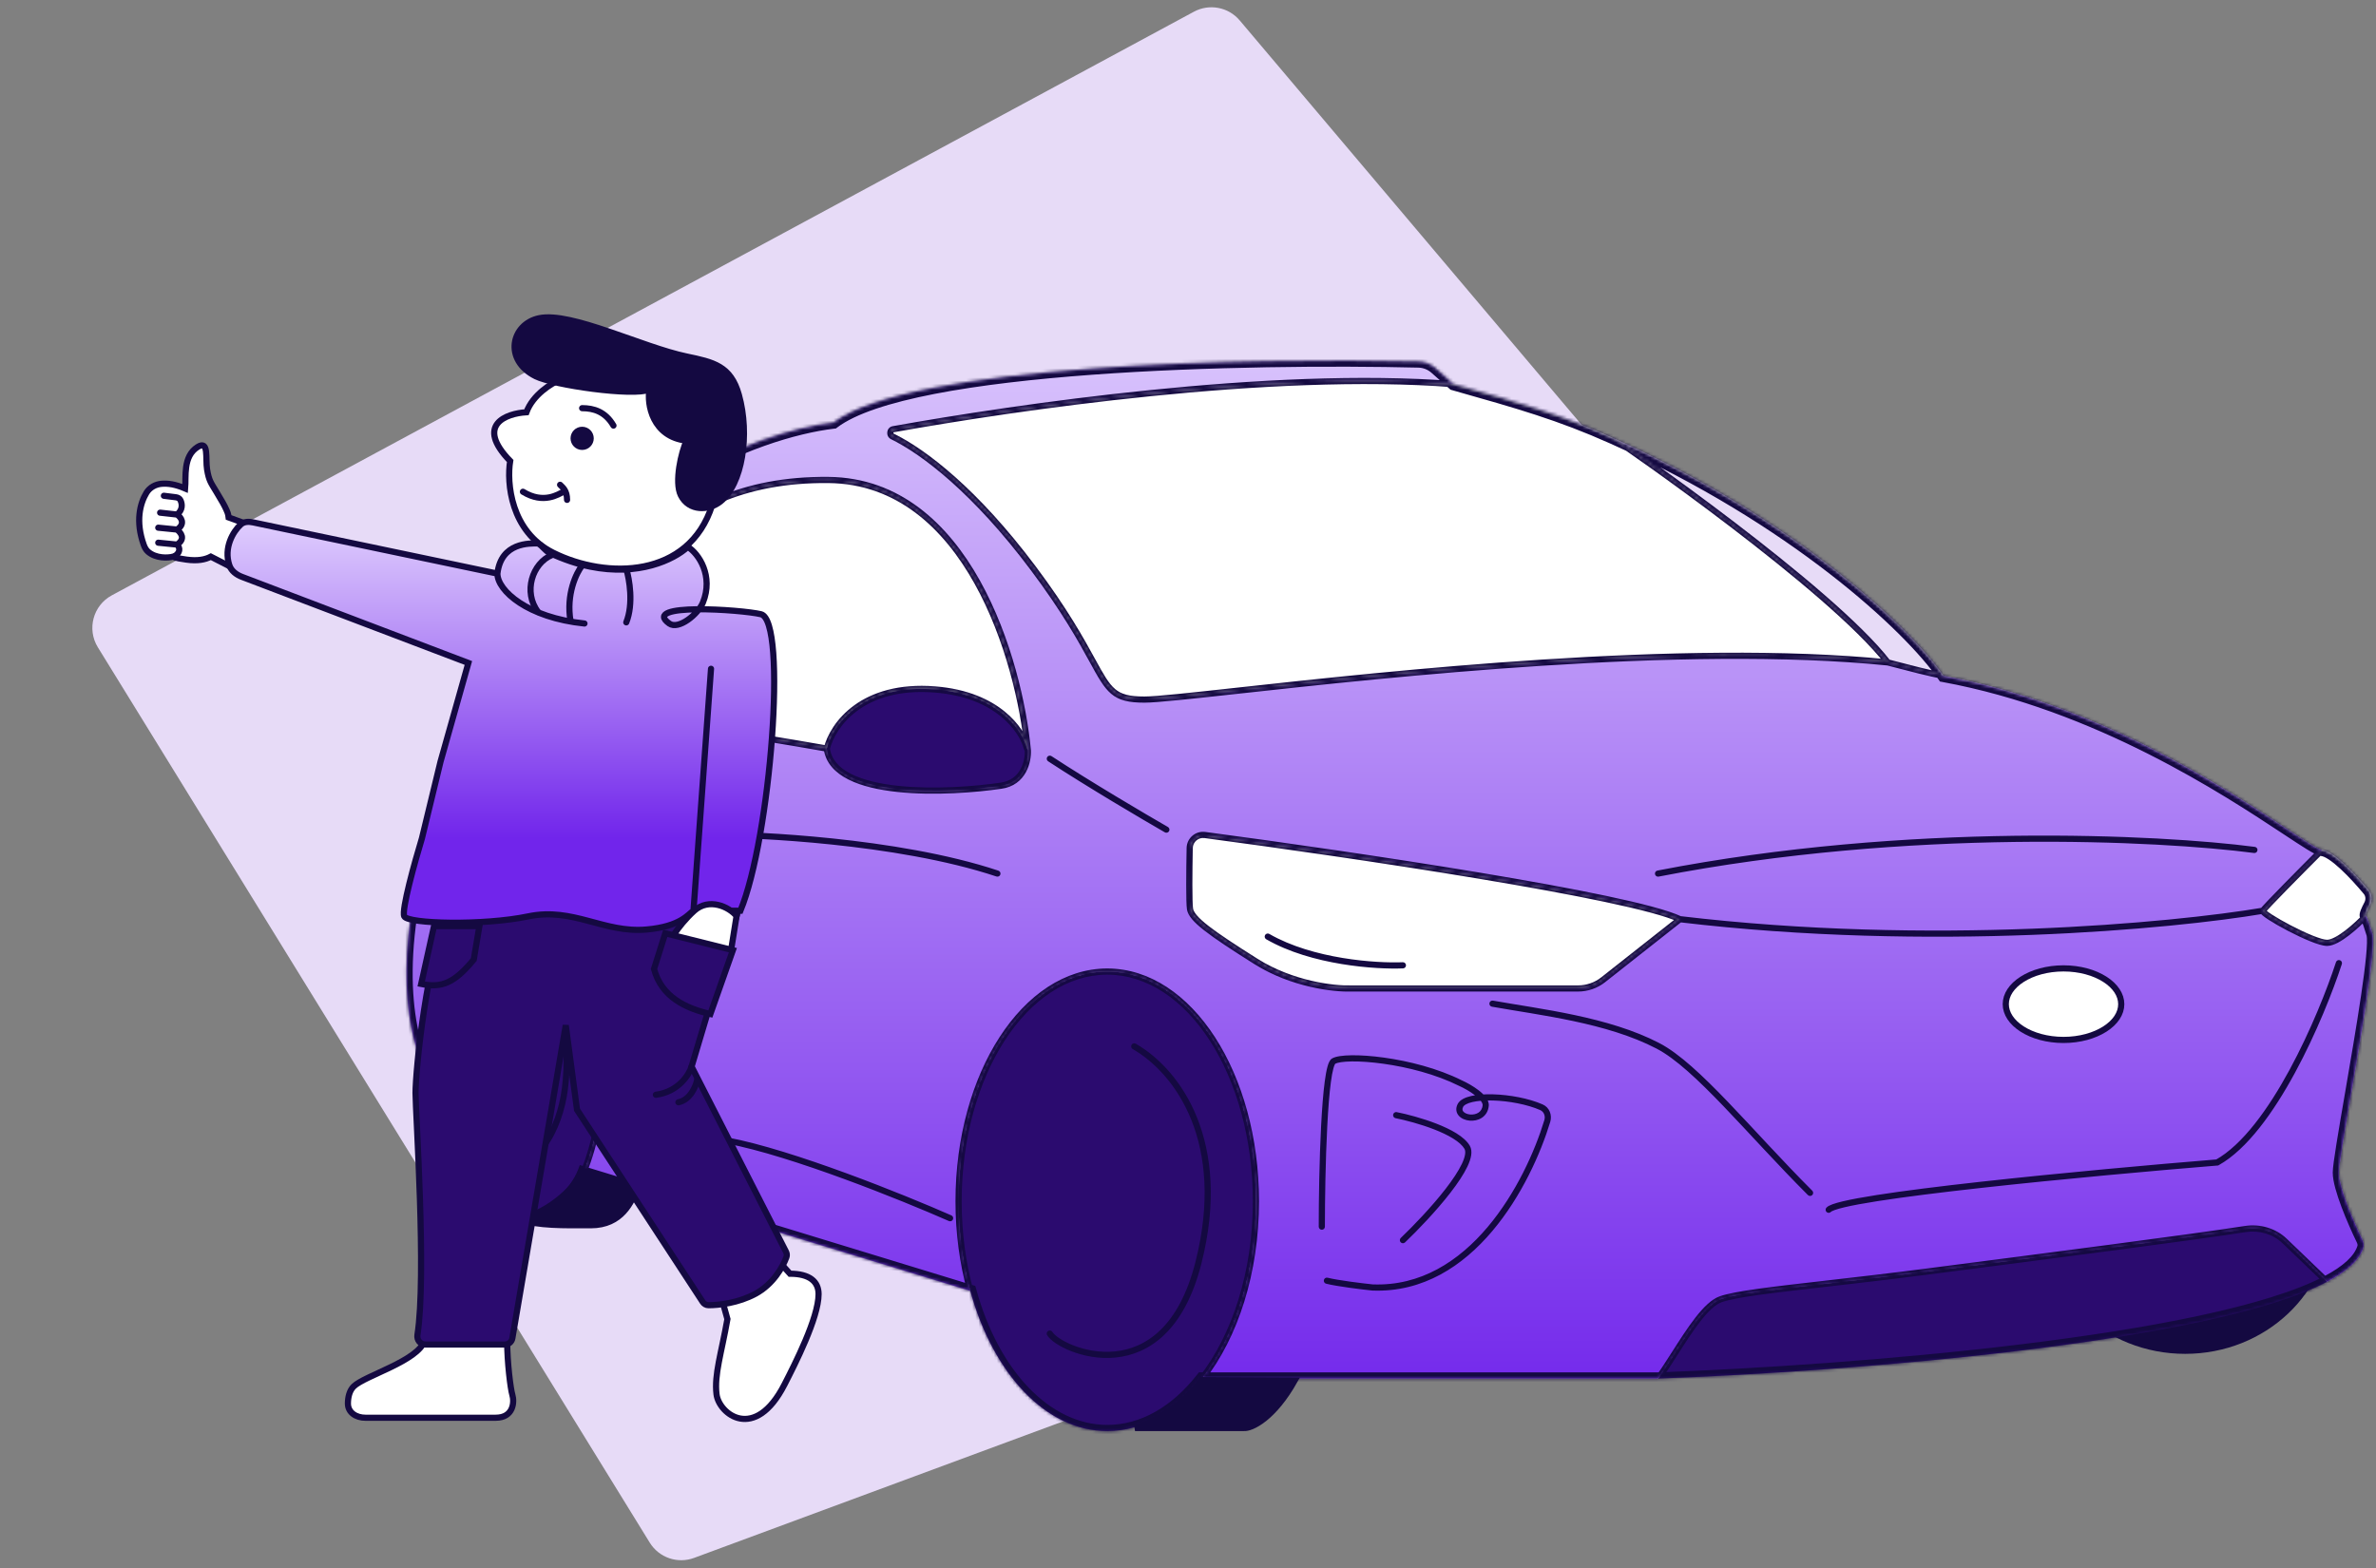
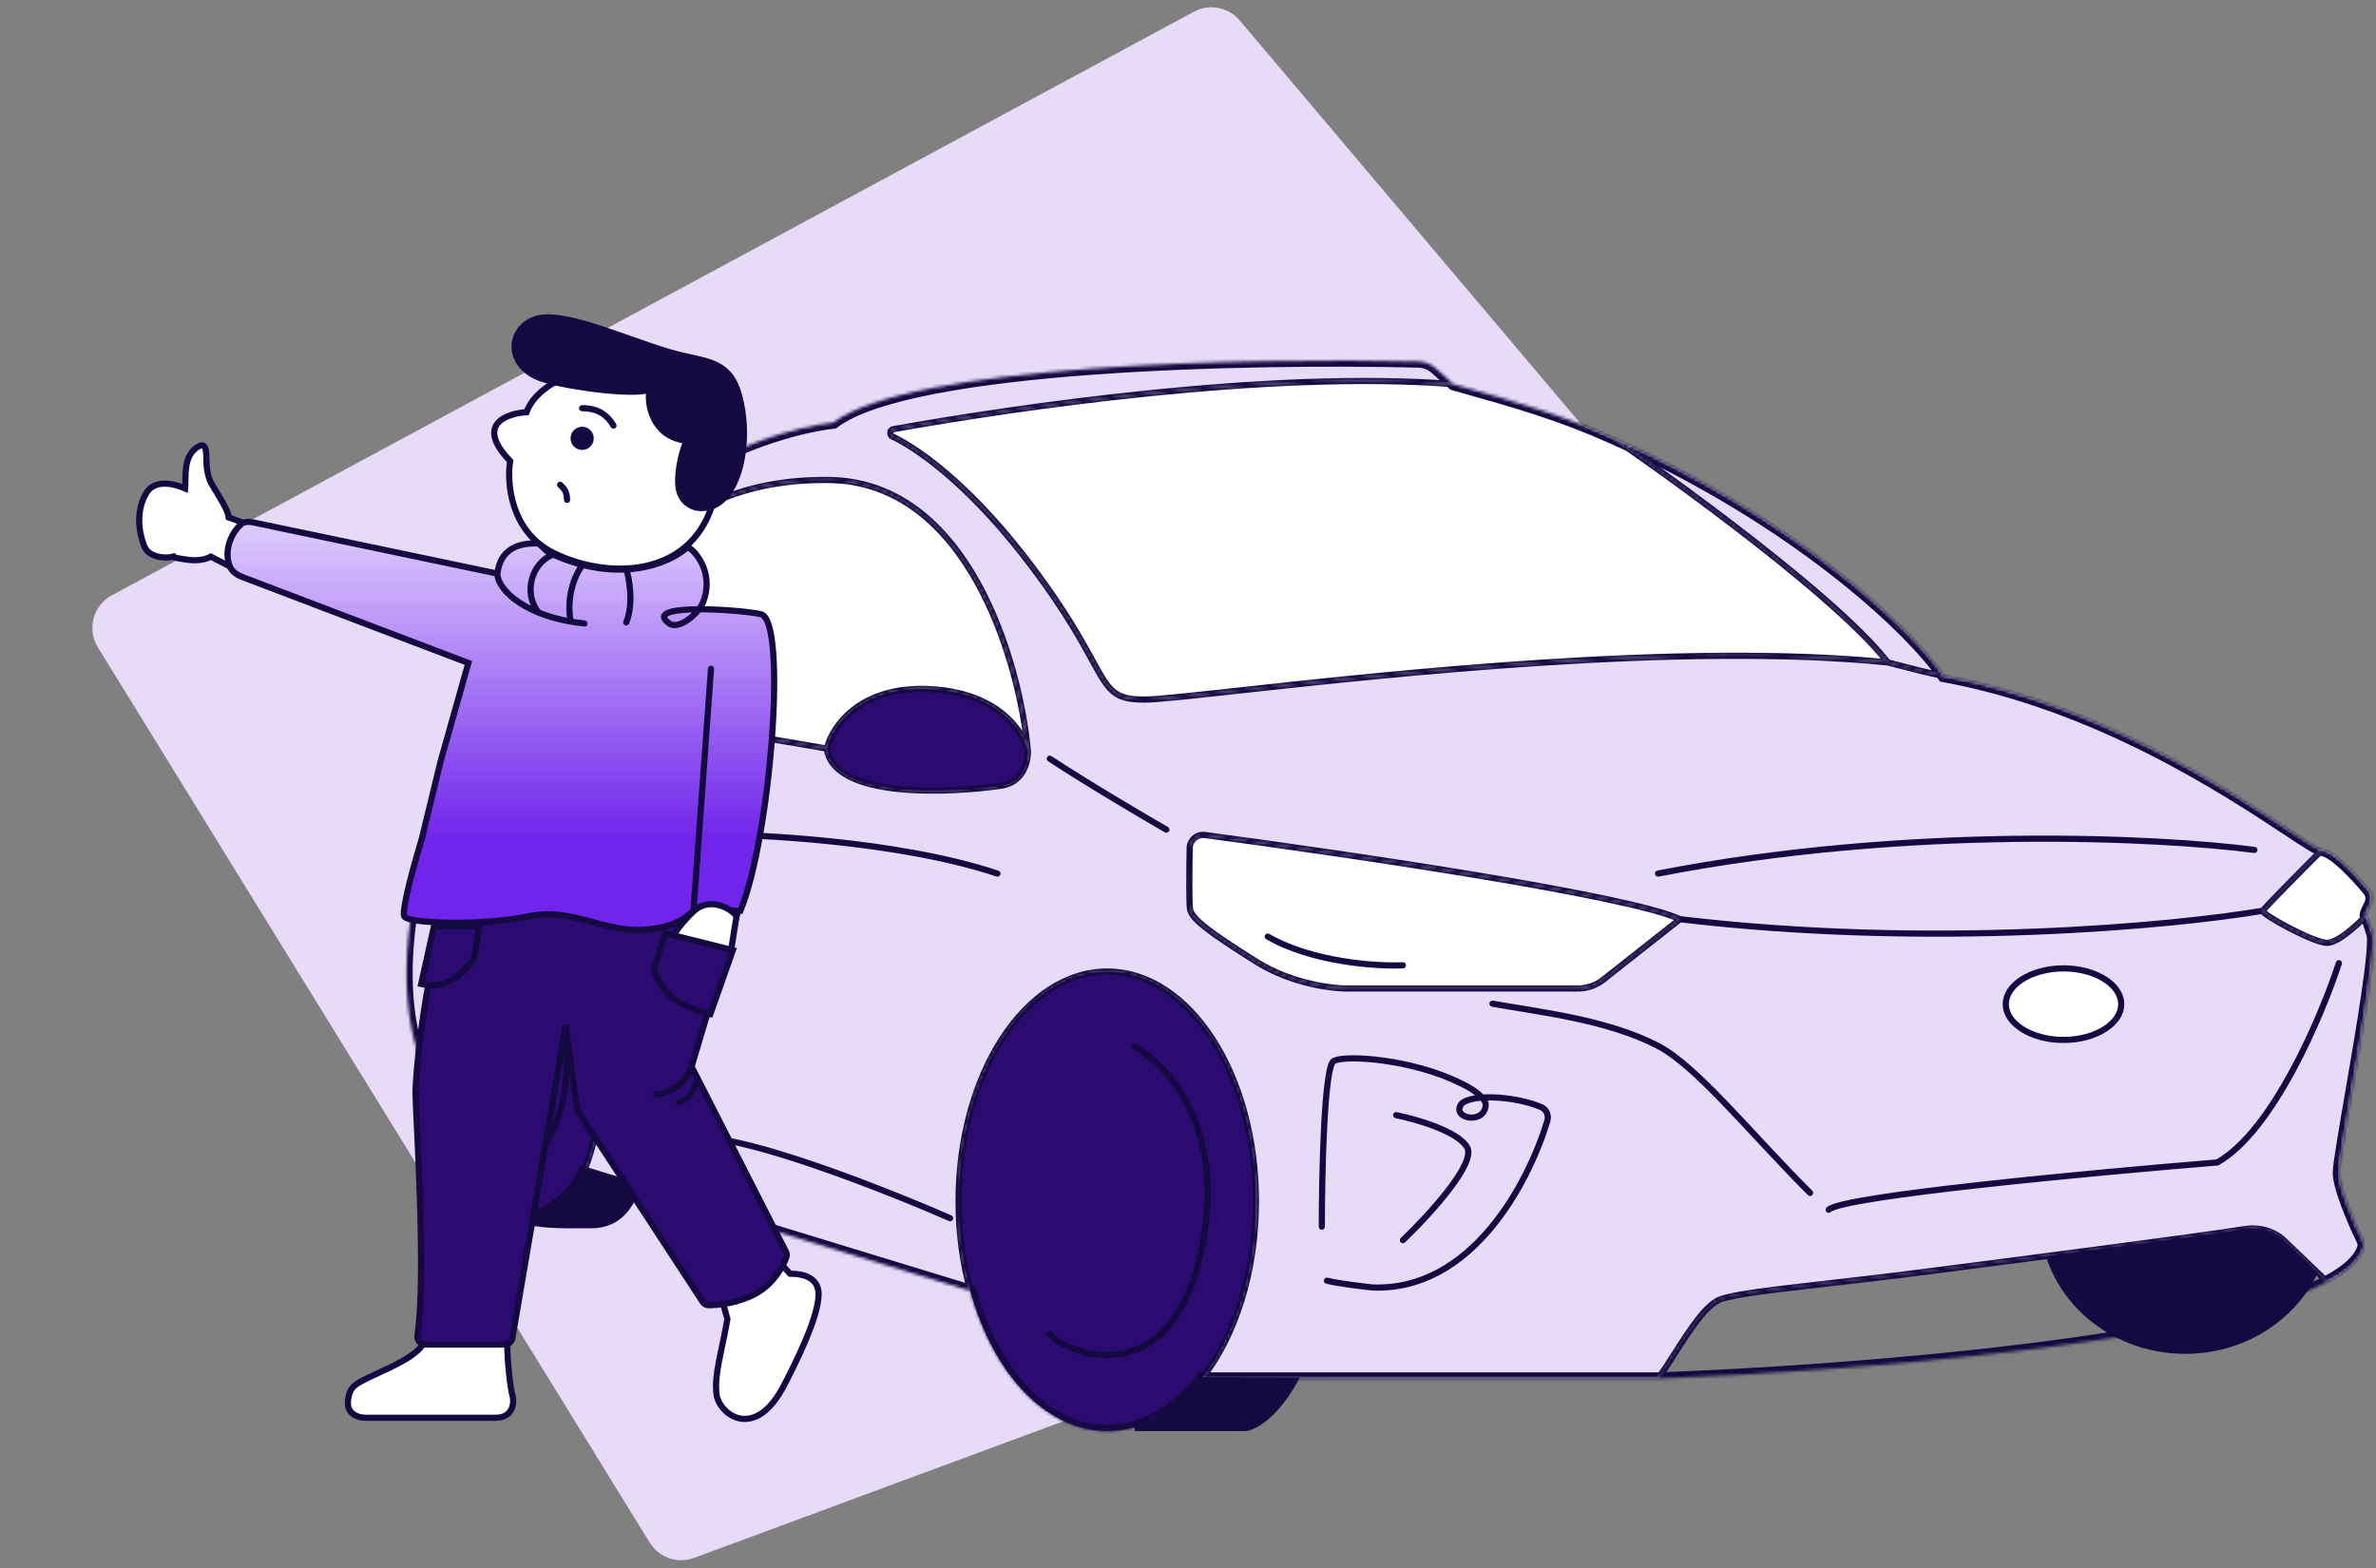
<svg xmlns="http://www.w3.org/2000/svg" width="771" height="509" viewBox="0 0 771 509" fill="none">
  <rect x="0" y="0" width="771" height="509" fill="#808080" stroke="none" />
  <path d="M210.841 500.629L31.753 210.068C28.133 204.195 30.199 196.486 36.272 193.21L387.413 3.802C392.409 1.107 398.609 2.282 402.274 6.617L670.314 323.708C675.685 330.062 673.117 339.821 665.314 342.709L225.221 505.587C219.859 507.572 213.841 505.497 210.841 500.629Z" fill="#E7DBF7" />
  <ellipse cx="47.149" cy="44.407" rx="47.149" ry="44.407" transform="matrix(-1 0 0 1 756.219 350.549)" fill="#140941" />
  <mask id="path-3-inside-1_873_9736" fill="white">
    <path d="M311.052 389.861C311.052 400.169 312.405 409.988 314.853 418.918C322.182 445.66 339.322 464.422 359.297 464.422C370.96 464.422 381.657 458.026 389.998 447.379C400.713 433.703 407.542 413.015 407.542 389.861C407.542 348.682 385.942 315.301 359.297 315.301C332.652 315.301 311.052 348.682 311.052 389.861Z" />
    <path d="M520.225 317.957C517.904 319.788 515.034 320.783 512.078 320.783H438.244C432.944 320.966 419.384 319.467 407.542 312.011C392.74 302.691 386.709 298.305 386.161 295.016C385.807 292.893 385.905 282.784 386.052 275.212C386.103 272.609 388.399 270.638 390.98 270.981C438.607 277.314 529.045 290.676 545.15 298.305L520.225 317.957Z" />
    <path d="M768.593 288.841C769.751 290.234 769.846 292.194 769 293.795C768.166 295.376 767.462 296.936 767.735 297.209C764.994 300.133 758.635 305.98 755.126 305.98C750.74 305.98 733.745 296.66 734.293 295.564C734.731 294.687 747.268 282.041 753.481 275.827C757.251 276.204 764.261 283.629 768.593 288.841Z" />
    <path d="M538.023 447.379C539.729 445.057 541.567 442.179 543.474 439.191C548.309 431.62 553.59 423.348 558.308 421.659C563.055 419.959 574.925 418.603 592.388 416.606C601.88 415.521 613.023 414.247 625.574 412.627L625.582 412.626L625.589 412.625L625.601 412.623C665.096 407.524 710.666 401.64 728.587 398.854C733.18 398.14 737.994 399.511 741.347 402.73L755.126 415.96C717.389 435.82 600.905 445.086 538.023 447.379Z" />
    <path d="M630.676 219.359C626.238 218.545 619.136 216.686 614.478 215.467C613.787 215.287 613.15 215.12 612.584 214.973C593.943 190.85 526.729 144.178 523.221 142.057C581.968 168.289 619.63 203.357 630.676 219.359Z" />
    <path d="M169.058 292.274C183.894 292.274 195.922 315.838 195.922 344.906C195.922 357.612 193.134 371.362 189.343 380.541C187.15 386.206 178.926 396.44 167.961 396.44C156.839 396.44 148.391 384.293 144.31 365.416C143.799 363.049 143.373 360.593 143.04 358.063C142.488 353.858 142.194 349.449 142.194 344.906C142.194 315.838 154.221 292.274 169.058 292.274Z" />
    <path fill-rule="evenodd" clip-rule="evenodd" d="M359.297 315.301C385.942 315.301 407.542 348.682 407.542 389.861C407.542 413.015 400.713 433.703 389.998 447.379H538.023C539.729 445.057 541.567 442.179 543.474 439.191C548.309 431.62 553.59 423.348 558.308 421.659C563.055 419.959 574.925 418.603 592.388 416.606C601.88 415.521 613.023 414.247 625.574 412.627L625.582 412.626L625.589 412.625L625.601 412.623C665.096 407.524 710.666 401.64 728.587 398.854C733.18 398.14 737.994 399.511 741.347 402.73L755.126 415.96C761.542 412.583 765.682 408.9 766.895 404.894C767.151 404.046 766.974 403.147 766.588 402.35C763.721 396.436 758.963 385.444 758.963 380.541C758.963 378.053 760.767 367.567 762.921 355.044C766.462 334.453 770.951 308.353 769.928 303.239C769.38 301.412 768.174 297.647 767.735 297.209C764.994 300.133 758.635 305.98 755.126 305.98C750.74 305.98 733.745 296.66 734.293 295.564C734.731 294.687 747.268 282.041 753.481 275.827C752.175 275.697 748.253 273.106 742.146 269.073C722.627 256.181 680.786 228.546 630.676 219.359C626.238 218.545 619.136 216.686 614.478 215.467C613.787 215.287 613.15 215.12 612.584 214.973C546.226 208.295 450.641 218.773 401.524 224.158C386.119 225.846 375.285 227.034 371.358 227.034C361.426 227.034 359.891 224.235 354.437 214.289C350.861 207.766 345.598 198.169 335.175 184.271C316.571 159.466 299.88 146.661 289.565 141.622C288.558 141.13 288.722 139.498 289.824 139.3C329.33 132.206 412.363 120.014 471.686 124.675L465.851 119.504C464.308 118.136 462.373 117.355 460.311 117.306C405.409 116.003 295.434 118.194 270.482 137.123C245.812 140.047 190.988 160.149 169.058 217.166C165.403 219.176 161.383 218.973 153.707 231.034C146.032 243.095 136.712 278.731 134.519 290.244C127.401 327.614 136.659 346.372 140.722 353.154C141.845 355.029 142.739 356.52 143.04 358.063C142.488 353.858 142.194 349.449 142.194 344.906C142.194 315.838 154.221 292.274 169.058 292.274C183.894 292.274 195.922 315.838 195.922 344.906C195.922 357.612 193.134 371.362 189.343 380.541L212.917 387.749L314.853 418.918C312.405 409.988 311.052 400.169 311.052 389.861C311.052 348.682 332.652 315.301 359.297 315.301ZM386.052 275.212C386.103 272.609 388.399 270.638 390.98 270.981C438.607 277.314 529.045 290.676 545.15 298.305L520.225 317.957C517.904 319.788 515.034 320.783 512.078 320.783H438.244C432.944 320.966 419.384 319.467 407.542 312.011C392.74 302.691 386.709 298.305 386.161 295.016C385.807 292.893 385.905 282.784 386.052 275.212ZM333.53 243.481C330.789 214.424 314.012 156.201 268.838 155.763C212.48 155.216 195.44 195.787 183.928 223.197L183.86 223.358C182.216 227.274 187.698 228.841 200.856 231.034C202.148 231.249 203.588 231.474 205.113 231.713C208.976 232.318 213.392 233.009 217.37 233.845L217.375 233.845C228.963 236.344 238.413 237.909 249.542 239.752C255.191 240.688 261.274 241.695 268.289 242.933C270.482 259.38 308.676 257.37 324.758 254.994C332.214 253.987 333.713 246.899 333.53 243.481Z" />
    <path d="M268.289 242.933C270.3 235.075 279.941 221.894 303.377 223.744C324.21 225.389 331.44 237.311 332.868 241.759C333.105 242.499 333.295 243.09 333.53 243.481C333.713 246.899 332.214 253.987 324.758 254.994C308.676 257.37 270.482 259.38 268.289 242.933Z" />
    <path d="M268.838 155.763C314.012 156.201 330.789 214.424 333.53 243.481C333.295 243.09 333.105 242.499 332.868 241.759C331.44 237.311 324.21 225.389 303.377 223.744C279.941 221.894 270.3 235.075 268.289 242.933C261.274 241.695 255.191 240.688 249.542 239.752C238.413 237.909 228.963 236.344 217.375 233.845L217.37 233.845C213.392 233.009 208.976 232.318 205.113 231.713C203.588 231.474 202.148 231.249 200.856 231.034C187.698 228.841 182.216 227.274 183.86 223.358L183.928 223.197C195.44 195.787 212.48 155.216 268.838 155.763Z" />
    <path d="M289.565 141.622C288.558 141.13 288.722 139.498 289.824 139.3C329.33 132.206 412.363 120.014 471.686 124.675C493.013 130.698 506.153 134.436 523.221 142.057C526.729 144.178 593.943 190.85 612.584 214.973C546.226 208.295 450.641 218.773 401.524 224.158C386.119 225.846 375.285 227.034 371.358 227.034C361.426 227.034 359.891 224.235 354.437 214.289C350.861 207.766 345.598 198.169 335.175 184.271C316.571 159.466 299.88 146.661 289.565 141.622Z" />
  </mask>
  <path d="M311.052 389.861C311.052 400.169 312.405 409.988 314.853 418.918C322.182 445.66 339.322 464.422 359.297 464.422C370.96 464.422 381.657 458.026 389.998 447.379C400.713 433.703 407.542 413.015 407.542 389.861C407.542 348.682 385.942 315.301 359.297 315.301C332.652 315.301 311.052 348.682 311.052 389.861Z" fill="#2B0B6F" />
  <path d="M520.225 317.957C517.904 319.788 515.034 320.783 512.078 320.783H438.244C432.944 320.966 419.384 319.467 407.542 312.011C392.74 302.691 386.709 298.305 386.161 295.016C385.807 292.893 385.905 282.784 386.052 275.212C386.103 272.609 388.399 270.638 390.98 270.981C438.607 277.314 529.045 290.676 545.15 298.305L520.225 317.957Z" fill="white" />
  <path d="M768.593 288.841C769.751 290.234 769.846 292.194 769 293.795C768.166 295.376 767.462 296.936 767.735 297.209C764.994 300.133 758.635 305.98 755.126 305.98C750.74 305.98 733.745 296.66 734.293 295.564C734.731 294.687 747.268 282.041 753.481 275.827C757.251 276.204 764.261 283.629 768.593 288.841Z" fill="white" />
-   <path d="M538.023 447.379C539.729 445.057 541.567 442.179 543.474 439.191C548.309 431.62 553.59 423.348 558.308 421.659C563.055 419.959 574.925 418.603 592.388 416.606C601.88 415.521 613.023 414.247 625.574 412.627L625.582 412.626L625.589 412.625L625.601 412.623C665.096 407.524 710.666 401.64 728.587 398.854C733.18 398.14 737.994 399.511 741.347 402.73L755.126 415.96C717.389 435.82 600.905 445.086 538.023 447.379Z" fill="#2B0B6F" />
  <path d="M630.676 219.359C626.238 218.545 619.136 216.686 614.478 215.467C613.787 215.287 613.15 215.12 612.584 214.973C593.943 190.85 526.729 144.178 523.221 142.057C581.968 168.289 619.63 203.357 630.676 219.359Z" fill="#E7DBF7" />
  <path d="M169.058 292.274C183.894 292.274 195.922 315.838 195.922 344.906C195.922 357.612 193.134 371.362 189.343 380.541C187.15 386.206 178.926 396.44 167.961 396.44C156.839 396.44 148.391 384.293 144.31 365.416C143.799 363.049 143.373 360.593 143.04 358.063C142.488 353.858 142.194 349.449 142.194 344.906C142.194 315.838 154.221 292.274 169.058 292.274Z" fill="#2B0B6F" />
  <path fill-rule="evenodd" clip-rule="evenodd" d="M359.297 315.301C385.942 315.301 407.542 348.682 407.542 389.861C407.542 413.015 400.713 433.703 389.998 447.379H538.023C539.729 445.057 541.567 442.179 543.474 439.191C548.309 431.62 553.59 423.348 558.308 421.659C563.055 419.959 574.925 418.603 592.388 416.606C601.88 415.521 613.023 414.247 625.574 412.627L625.582 412.626L625.589 412.625L625.601 412.623C665.096 407.524 710.666 401.64 728.587 398.854C733.18 398.14 737.994 399.511 741.347 402.73L755.126 415.96C761.542 412.583 765.682 408.9 766.895 404.894C767.151 404.046 766.974 403.147 766.588 402.35C763.721 396.436 758.963 385.444 758.963 380.541C758.963 378.053 760.767 367.567 762.921 355.044C766.462 334.453 770.951 308.353 769.928 303.239C769.38 301.412 768.174 297.647 767.735 297.209C764.994 300.133 758.635 305.98 755.126 305.98C750.74 305.98 733.745 296.66 734.293 295.564C734.731 294.687 747.268 282.041 753.481 275.827C752.175 275.697 748.253 273.106 742.146 269.073C722.627 256.181 680.786 228.546 630.676 219.359C626.238 218.545 619.136 216.686 614.478 215.467C613.787 215.287 613.15 215.12 612.584 214.973C546.226 208.295 450.641 218.773 401.524 224.158C386.119 225.846 375.285 227.034 371.358 227.034C361.426 227.034 359.891 224.235 354.437 214.289C350.861 207.766 345.598 198.169 335.175 184.271C316.571 159.466 299.88 146.661 289.565 141.622C288.558 141.13 288.722 139.498 289.824 139.3C329.33 132.206 412.363 120.014 471.686 124.675L465.851 119.504C464.308 118.136 462.373 117.355 460.311 117.306C405.409 116.003 295.434 118.194 270.482 137.123C245.812 140.047 190.988 160.149 169.058 217.166C165.403 219.176 161.383 218.973 153.707 231.034C146.032 243.095 136.712 278.731 134.519 290.244C127.401 327.614 136.659 346.372 140.722 353.154C141.845 355.029 142.739 356.52 143.04 358.063C142.488 353.858 142.194 349.449 142.194 344.906C142.194 315.838 154.221 292.274 169.058 292.274C183.894 292.274 195.922 315.838 195.922 344.906C195.922 357.612 193.134 371.362 189.343 380.541L212.917 387.749L314.853 418.918C312.405 409.988 311.052 400.169 311.052 389.861C311.052 348.682 332.652 315.301 359.297 315.301ZM386.052 275.212C386.103 272.609 388.399 270.638 390.98 270.981C438.607 277.314 529.045 290.676 545.15 298.305L520.225 317.957C517.904 319.788 515.034 320.783 512.078 320.783H438.244C432.944 320.966 419.384 319.467 407.542 312.011C392.74 302.691 386.709 298.305 386.161 295.016C385.807 292.893 385.905 282.784 386.052 275.212ZM333.53 243.481C330.789 214.424 314.012 156.201 268.838 155.763C212.48 155.216 195.44 195.787 183.928 223.197L183.86 223.358C182.216 227.274 187.698 228.841 200.856 231.034C202.148 231.249 203.588 231.474 205.113 231.713C208.976 232.318 213.392 233.009 217.37 233.845L217.375 233.845C228.963 236.344 238.413 237.909 249.542 239.752C255.191 240.688 261.274 241.695 268.289 242.933C270.482 259.38 308.676 257.37 324.758 254.994C332.214 253.987 333.713 246.899 333.53 243.481Z" fill="#E7DBF7" />
-   <path fill-rule="evenodd" clip-rule="evenodd" d="M359.297 315.301C385.942 315.301 407.542 348.682 407.542 389.861C407.542 413.015 400.713 433.703 389.998 447.379H538.023C539.729 445.057 541.567 442.179 543.474 439.191C548.309 431.62 553.59 423.348 558.308 421.659C563.055 419.959 574.925 418.603 592.388 416.606C601.88 415.521 613.023 414.247 625.574 412.627L625.582 412.626L625.589 412.625L625.601 412.623C665.096 407.524 710.666 401.64 728.587 398.854C733.18 398.14 737.994 399.511 741.347 402.73L755.126 415.96C761.542 412.583 765.682 408.9 766.895 404.894C767.151 404.046 766.974 403.147 766.588 402.35C763.721 396.436 758.963 385.444 758.963 380.541C758.963 378.053 760.767 367.567 762.921 355.044C766.462 334.453 770.951 308.353 769.928 303.239C769.38 301.412 768.174 297.647 767.735 297.209C764.994 300.133 758.635 305.98 755.126 305.98C750.74 305.98 733.745 296.66 734.293 295.564C734.731 294.687 747.268 282.041 753.481 275.827C752.175 275.697 748.253 273.106 742.146 269.073C722.627 256.181 680.786 228.546 630.676 219.359C626.238 218.545 619.136 216.686 614.478 215.467C613.787 215.287 613.15 215.12 612.584 214.973C546.226 208.295 450.641 218.773 401.524 224.158C386.119 225.846 375.285 227.034 371.358 227.034C361.426 227.034 359.891 224.235 354.437 214.289C350.861 207.766 345.598 198.169 335.175 184.271C316.571 159.466 299.88 146.661 289.565 141.622C288.558 141.13 288.722 139.498 289.824 139.3C329.33 132.206 412.363 120.014 471.686 124.675L465.851 119.504C464.308 118.136 462.373 117.355 460.311 117.306C405.409 116.003 295.434 118.194 270.482 137.123C245.812 140.047 190.988 160.149 169.058 217.166C165.403 219.176 161.383 218.973 153.707 231.034C146.032 243.095 136.712 278.731 134.519 290.244C127.401 327.614 136.659 346.372 140.722 353.154C141.845 355.029 142.739 356.52 143.04 358.063C142.488 353.858 142.194 349.449 142.194 344.906C142.194 315.838 154.221 292.274 169.058 292.274C183.894 292.274 195.922 315.838 195.922 344.906C195.922 357.612 193.134 371.362 189.343 380.541L212.917 387.749L314.853 418.918C312.405 409.988 311.052 400.169 311.052 389.861C311.052 348.682 332.652 315.301 359.297 315.301ZM386.052 275.212C386.103 272.609 388.399 270.638 390.98 270.981C438.607 277.314 529.045 290.676 545.15 298.305L520.225 317.957C517.904 319.788 515.034 320.783 512.078 320.783H438.244C432.944 320.966 419.384 319.467 407.542 312.011C392.74 302.691 386.709 298.305 386.161 295.016C385.807 292.893 385.905 282.784 386.052 275.212ZM333.53 243.481C330.789 214.424 314.012 156.201 268.838 155.763C212.48 155.216 195.44 195.787 183.928 223.197L183.86 223.358C182.216 227.274 187.698 228.841 200.856 231.034C202.148 231.249 203.588 231.474 205.113 231.713C208.976 232.318 213.392 233.009 217.37 233.845L217.375 233.845C228.963 236.344 238.413 237.909 249.542 239.752C255.191 240.688 261.274 241.695 268.289 242.933C270.482 259.38 308.676 257.37 324.758 254.994C332.214 253.987 333.713 246.899 333.53 243.481Z" fill="url(#paint0_linear_873_9736)" />
  <path d="M268.289 242.933C270.3 235.075 279.941 221.894 303.377 223.744C324.21 225.389 331.44 237.311 332.868 241.759C333.105 242.499 333.295 243.09 333.53 243.481C333.713 246.899 332.214 253.987 324.758 254.994C308.676 257.37 270.482 259.38 268.289 242.933Z" fill="#2B0B6F" />
  <path d="M268.838 155.763C314.012 156.201 330.789 214.424 333.53 243.481C333.295 243.09 333.105 242.499 332.868 241.759C331.44 237.311 324.21 225.389 303.377 223.744C279.941 221.894 270.3 235.075 268.289 242.933C261.274 241.695 255.191 240.688 249.542 239.752C238.413 237.909 228.963 236.344 217.375 233.845L217.37 233.845C213.392 233.009 208.976 232.318 205.113 231.713C203.588 231.474 202.148 231.249 200.856 231.034C187.698 228.841 182.216 227.274 183.86 223.358L183.928 223.197C195.44 195.787 212.48 155.216 268.838 155.763Z" fill="white" />
  <path d="M289.565 141.622C288.558 141.13 288.722 139.498 289.824 139.3C329.33 132.206 412.363 120.014 471.686 124.675C493.013 130.698 506.153 134.436 523.221 142.057C526.729 144.178 593.943 190.85 612.584 214.973C546.226 208.295 450.641 218.773 401.524 224.158C386.119 225.846 375.285 227.034 371.358 227.034C361.426 227.034 359.891 224.235 354.437 214.289C350.861 207.766 345.598 198.169 335.175 184.271C316.571 159.466 299.88 146.661 289.565 141.622Z" fill="white" />
  <path d="M315.817 418.653C315.963 419.186 315.65 419.736 315.117 419.882C314.584 420.028 314.034 419.715 313.888 419.182L315.817 418.653ZM390.785 447.996C390.445 448.431 389.816 448.507 389.382 448.166C388.947 447.826 388.87 447.197 389.211 446.762L390.785 447.996ZM538.829 447.971C538.502 448.416 537.876 448.512 537.431 448.185C536.986 447.858 536.89 447.232 537.217 446.787L538.829 447.971ZM767.006 296.525C767.384 296.122 768.016 296.101 768.419 296.479C768.822 296.857 768.843 297.49 768.465 297.893L767.006 296.525ZM752.774 275.12C753.165 274.73 753.798 274.73 754.188 275.12C754.579 275.511 754.579 276.144 754.188 276.534L752.774 275.12ZM630.856 218.375C631.399 218.475 631.759 218.996 631.659 219.539C631.56 220.082 631.038 220.442 630.495 220.342L630.856 218.375ZM471.764 123.678C472.315 123.722 472.726 124.203 472.683 124.754C472.64 125.304 472.158 125.716 471.608 125.672L471.764 123.678ZM144.032 357.933C144.104 358.48 143.718 358.983 143.171 359.055C142.623 359.127 142.121 358.741 142.049 358.193L144.032 357.933ZM333.53 243.481L334.525 243.387L334.527 243.407L334.528 243.428L333.53 243.481ZM268.838 155.763L268.847 154.763L268.838 155.763ZM183.86 223.358L182.938 222.971L183.86 223.358ZM200.856 231.034L200.691 232.02L200.856 231.034ZM303.377 223.744L303.298 224.741L303.377 223.744ZM324.758 254.994L324.612 254.005L324.624 254.003L324.758 254.994ZM332.868 241.759L333.82 241.454V241.454L332.868 241.759ZM217.375 233.845L217.419 232.846L217.503 232.85L217.586 232.868L217.375 233.845ZM438.244 320.783L438.209 319.783L438.226 319.783H438.244V320.783ZM407.542 312.011L408.075 311.165V311.165L407.542 312.011ZM386.161 295.016L385.174 295.18L386.161 295.016ZM734.293 295.564L735.187 296.011L734.293 295.564ZM758.013 312.249C758.184 311.724 758.749 311.437 759.274 311.609C759.799 311.78 760.085 312.344 759.914 312.869L758.013 312.249ZM719.49 377.251L719.98 378.124L719.789 378.23L719.571 378.248L719.49 377.251ZM594.139 393.271C593.769 393.682 593.137 393.715 592.726 393.346C592.316 392.976 592.283 392.344 592.652 391.933L594.139 393.271ZM588.072 386.413C588.462 386.803 588.462 387.436 588.072 387.827C587.681 388.217 587.048 388.217 586.658 387.827L588.072 386.413ZM538.023 339.423L538.486 338.536L538.023 339.423ZM484.12 326.701C483.576 326.604 483.214 326.085 483.311 325.541C483.408 324.998 483.928 324.635 484.471 324.733L484.12 326.701ZM335.175 184.271L335.975 183.671L335.175 184.271ZM522.703 142.913C522.231 142.627 522.079 142.012 522.365 141.539C522.651 141.067 523.265 140.915 523.738 141.201L522.703 142.913ZM354.437 214.289L355.314 213.809L354.437 214.289ZM401.524 224.158L401.633 225.152L401.524 224.158ZM323.978 282.554C324.502 282.729 324.785 283.295 324.61 283.819C324.436 284.343 323.869 284.626 323.345 284.451L323.978 282.554ZM207.435 265.411L207.618 264.428L207.66 264.435L207.701 264.447L207.435 265.411ZM169.585 250.334C169.131 250.02 169.018 249.397 169.332 248.943C169.647 248.488 170.27 248.375 170.724 248.69L169.585 250.334ZM558.308 421.659L558.645 422.6L558.308 421.659ZM755.818 415.239C756.217 415.621 756.23 416.254 755.847 416.653C755.465 417.051 754.832 417.064 754.433 416.681L755.818 415.239ZM625.589 412.625L625.717 413.617L625.716 413.617L625.589 412.625ZM625.582 412.626L625.45 411.634L625.455 411.634L625.582 412.626ZM731.681 274.836C732.229 274.907 732.615 275.41 732.543 275.957C732.471 276.505 731.969 276.891 731.422 276.819L731.681 274.836ZM538.214 284.484C537.672 284.59 537.147 284.236 537.041 283.694C536.936 283.151 537.29 282.626 537.832 282.521L538.214 284.484ZM308.714 394.428C309.219 394.651 309.449 395.241 309.226 395.747C309.003 396.252 308.413 396.481 307.908 396.259L308.714 394.428ZM198.618 358.32C198.173 357.992 198.078 357.366 198.406 356.922C198.734 356.477 199.36 356.382 199.804 356.71L198.618 358.32ZM378.984 268.381C379.463 268.657 379.628 269.268 379.352 269.747C379.077 270.226 378.466 270.391 377.987 270.115L378.984 268.381ZM340.109 247.059C339.647 246.756 339.518 246.136 339.82 245.674C340.123 245.212 340.743 245.083 341.205 245.386L340.109 247.059ZM429.923 398.085C429.923 398.637 429.476 399.085 428.923 399.085C428.371 399.085 427.923 398.637 427.923 398.085H429.923ZM432.761 344.357L432.265 343.489L432.761 344.357ZM473.879 351.484L473.471 352.397L473.451 352.388L473.432 352.379L473.879 351.484ZM445.371 417.821L445.332 418.82L445.299 418.819L445.266 418.816L445.371 417.821ZM430.326 416.598C429.79 416.464 429.464 415.922 429.598 415.386C429.732 414.85 430.275 414.524 430.811 414.658L430.326 416.598ZM455.93 403.194C455.531 403.575 454.898 403.561 454.516 403.161C454.134 402.762 454.149 402.129 454.548 401.748L455.93 403.194ZM452.85 362.881C452.308 362.773 451.957 362.246 452.065 361.705C452.174 361.163 452.701 360.812 453.242 360.92L452.85 362.881ZM625.601 412.623L625.729 413.615H625.729L625.601 412.623ZM625.574 412.627L625.706 413.618L625.702 413.619L625.574 412.627ZM190.267 380.923C190.056 381.433 189.471 381.676 188.961 381.465C188.451 381.254 188.208 380.67 188.419 380.159L190.267 380.923ZM455.196 312.271C455.748 312.247 456.215 312.675 456.238 313.227C456.262 313.779 455.833 314.245 455.281 314.269L455.196 312.271ZM410.881 304.816C410.402 304.541 410.238 303.929 410.513 303.451C410.789 302.972 411.4 302.807 411.879 303.083L410.881 304.816ZM217.37 233.845L217.326 234.844L217.245 234.841L217.165 234.824L217.37 233.845ZM209.628 275.441L208.759 274.945L209.628 275.441ZM221.689 279.279L222.47 279.904L221.689 279.279ZM482.103 358.774L481.107 358.683L482.103 358.774ZM473.879 358.774L472.985 358.326L473.879 358.774ZM543.474 439.191L542.631 438.653L543.474 439.191ZM592.388 416.606L592.502 417.6L592.388 416.606ZM614.478 215.467L614.225 216.435L614.478 215.467ZM183.928 223.197L184.85 223.584L183.928 223.197ZM205.113 231.713L204.958 232.701L205.113 231.713ZM249.542 239.752L249.378 240.739L249.542 239.752ZM502.087 363.806L501.13 363.516L502.087 363.806ZM500.18 359.33L500.581 358.414L500.18 359.33ZM289.824 139.3L290.001 140.284L289.824 139.3ZM289.565 141.622L290.004 140.724L289.565 141.622ZM741.347 402.73L742.039 402.009L741.347 402.73ZM728.587 398.854L728.74 399.842L728.587 398.854ZM386.052 275.212L387.052 275.232L386.052 275.212ZM520.225 317.957L520.844 318.743L520.225 317.957ZM407.542 389.861H406.542C406.542 369.436 401.183 350.991 392.572 337.682C383.954 324.364 372.167 316.301 359.297 316.301V315.301V314.301C373.072 314.301 385.407 322.928 394.251 336.596C403.101 350.273 408.542 369.108 408.542 389.861H407.542ZM359.297 315.301V316.301C346.427 316.301 334.64 324.364 326.022 337.682C317.411 350.991 312.052 369.436 312.052 389.861H311.052H310.052C310.052 369.108 315.493 350.273 324.343 336.596C333.186 322.928 345.522 314.301 359.297 314.301V315.301ZM311.052 389.861H312.052C312.052 400.082 313.394 409.813 315.817 418.653L314.853 418.918L313.888 419.182C311.417 410.164 310.052 400.256 310.052 389.861H311.052ZM195.922 344.906H194.922C194.922 330.496 191.938 317.501 187.163 308.144C182.359 298.734 175.904 293.274 169.058 293.274V292.274V291.274C177.048 291.274 184.025 297.597 188.944 307.235C193.891 316.927 196.922 330.247 196.922 344.906H195.922ZM169.058 292.274V293.274C162.212 293.274 155.756 298.734 150.953 308.144C146.177 317.501 143.194 330.496 143.194 344.906H142.194H141.194C141.194 330.247 144.224 316.927 149.172 307.235C154.091 297.597 161.068 291.274 169.058 291.274V292.274ZM389.998 447.379L389.211 446.762C399.763 433.295 406.542 412.836 406.542 389.861H407.542H408.542C408.542 413.194 401.663 434.112 390.785 447.996L389.998 447.379ZM142.194 344.906H143.194C143.194 349.406 143.485 353.771 144.032 357.933L143.04 358.063L142.049 358.193C141.491 353.944 141.194 349.492 141.194 344.906H142.194ZM333.53 243.481L332.534 243.575C331.173 229.142 326.321 207.466 316.223 189.378C306.126 171.29 290.906 156.977 268.828 156.763L268.838 155.763L268.847 154.763C291.944 154.987 307.699 170.005 317.969 188.403C328.239 206.799 333.146 228.764 334.525 243.387L333.53 243.481ZM183.86 223.358L184.782 223.746C184.469 224.492 184.543 224.956 184.804 225.346C185.123 225.825 185.836 226.362 187.188 226.917C189.873 228.022 194.414 228.946 201.02 230.047L200.856 231.034L200.691 232.02C194.14 230.928 189.361 229.973 186.427 228.767C184.969 228.168 183.797 227.441 183.14 226.456C182.424 225.383 182.429 224.183 182.938 222.971L183.86 223.358ZM268.289 242.933L267.321 242.685C269.449 234.365 279.525 220.858 303.455 222.748L303.377 223.744L303.298 224.741C280.357 222.93 271.15 235.784 269.258 243.181L268.289 242.933ZM324.758 254.994L324.904 255.983C316.816 257.178 303.156 258.285 291.21 257.016C285.243 256.383 279.623 255.149 275.326 252.983C271.015 250.81 267.906 247.622 267.298 243.065L268.289 242.933L269.281 242.801C269.769 246.468 272.256 249.196 276.226 251.197C280.21 253.206 285.554 254.405 291.421 255.028C303.14 256.272 316.618 255.186 324.612 254.005L324.758 254.994ZM333.53 243.481L332.672 243.996C332.364 243.482 332.137 242.755 331.916 242.065L332.868 241.759L333.82 241.454C334.073 242.242 334.227 242.699 334.387 242.967L333.53 243.481ZM332.868 241.759L331.916 242.065C330.604 237.981 323.704 226.352 303.298 224.741L303.377 223.744L303.455 222.748C324.716 224.426 332.275 236.642 333.82 241.454L332.868 241.759ZM512.078 320.783V321.783H438.244V320.783V319.783H512.078V320.783ZM438.244 320.783L438.278 321.782C432.831 321.97 419.06 320.445 407.009 312.857L407.542 312.011L408.075 311.165C419.708 318.489 433.057 319.961 438.209 319.783L438.244 320.783ZM407.542 312.011L407.009 312.857C399.612 308.2 394.363 304.748 390.891 302.04C389.155 300.686 387.828 299.491 386.892 298.399C385.961 297.312 385.354 296.256 385.174 295.18L386.161 295.016L387.147 294.851C387.242 295.419 387.594 296.145 388.411 297.097C389.222 298.044 390.431 299.145 392.121 300.463C395.502 303.101 400.669 306.502 408.075 311.165L407.542 312.011ZM386.161 295.016L385.174 295.18C385.073 294.57 385.012 293.472 384.974 292.119C384.936 290.741 384.919 289.032 384.919 287.158C384.917 283.409 384.979 278.982 385.052 275.193L386.052 275.212L387.052 275.232C386.978 279.014 386.917 283.427 386.919 287.157C386.919 289.023 386.936 290.711 386.974 292.063C387.012 293.439 387.072 294.4 387.147 294.851L386.161 295.016ZM390.98 270.981L391.112 269.99C414.932 273.157 449.46 278.082 480.05 283.171C495.344 285.715 509.663 288.301 521.171 290.729C532.633 293.148 541.426 295.434 545.578 297.401L545.15 298.305L544.722 299.209C540.822 297.361 532.271 295.116 520.758 292.686C509.291 290.266 495.004 287.685 479.722 285.143C449.16 280.06 414.655 275.138 390.848 271.972L390.98 270.981ZM545.15 298.305L545.769 299.09L520.844 318.743L520.225 317.957L519.606 317.172L544.531 297.52L545.15 298.305ZM753.481 275.827L754.188 276.534C751.083 279.64 746.398 284.352 742.436 288.396C740.454 290.419 738.656 292.272 737.328 293.672C736.663 294.373 736.12 294.955 735.732 295.387C735.538 295.604 735.388 295.776 735.284 295.902C735.151 296.063 735.155 296.076 735.187 296.011L734.293 295.564L733.398 295.117C733.486 294.942 733.639 294.753 733.741 294.629C733.871 294.472 734.042 294.276 734.244 294.051C734.65 293.599 735.208 293.001 735.877 292.295C737.216 290.884 739.023 289.022 741.007 286.997C744.976 282.946 749.666 278.228 752.774 275.12L753.481 275.827ZM734.293 295.564L735.187 296.011C735.328 295.729 735.275 295.478 735.243 295.381C735.212 295.286 735.175 295.244 735.191 295.265C735.219 295.304 735.309 295.402 735.5 295.566C735.871 295.883 736.464 296.309 737.244 296.815C738.794 297.821 740.975 299.073 743.322 300.297C745.667 301.52 748.155 302.705 750.318 303.58C751.401 304.018 752.388 304.373 753.228 304.618C754.086 304.867 754.722 304.98 755.126 304.98V305.98V306.98C754.433 306.98 753.578 306.802 752.67 306.538C751.743 306.268 750.688 305.887 749.568 305.434C747.328 304.528 744.78 303.313 742.396 302.07C740.014 300.827 737.775 299.543 736.156 298.493C735.351 297.971 734.672 297.489 734.201 297.086C733.972 296.89 733.748 296.676 733.585 296.458C733.506 296.35 733.404 296.194 733.341 296C733.277 295.803 733.223 295.467 733.398 295.117L734.293 295.564ZM755.126 305.98V304.98C755.759 304.98 756.641 304.705 757.726 304.135C758.789 303.578 759.948 302.793 761.108 301.899C763.427 300.112 765.663 297.957 767.006 296.525L767.735 297.209L768.465 297.893C767.067 299.384 764.752 301.615 762.329 303.483C761.118 304.417 759.858 305.276 758.655 305.907C757.476 306.525 756.247 306.98 755.126 306.98V305.98ZM734.293 295.564L734.459 296.55C705.145 301.497 626.284 308.96 545.032 299.298L545.15 298.305L545.268 297.312C626.296 306.948 704.962 299.499 734.126 294.578L734.293 295.564ZM758.963 312.559L759.914 312.869C757.066 321.597 751.671 335.305 744.725 348.11C741.251 354.513 737.379 360.709 733.232 365.95C729.091 371.181 724.635 375.512 719.98 378.124L719.49 377.251L719.001 376.379C723.337 373.947 727.602 369.84 731.663 364.708C735.718 359.586 739.528 353.495 742.967 347.156C749.845 334.476 755.195 320.883 758.013 312.249L758.963 312.559ZM719.49 377.251L719.571 378.248C699.384 379.892 668.857 382.633 642.888 385.51C629.902 386.948 618.067 388.42 609.238 389.804C604.821 390.496 601.175 391.164 598.52 391.792C597.19 392.106 596.132 392.404 595.358 392.684C594.97 392.824 594.673 392.952 594.456 393.066C594.349 393.123 594.27 393.172 594.214 393.211C594.157 393.251 594.137 393.273 594.139 393.271L593.395 392.602L592.652 391.933C592.891 391.668 593.21 391.462 593.523 391.297C593.85 391.125 594.24 390.961 594.679 390.803C595.556 390.486 596.698 390.167 598.06 389.845C600.79 389.2 604.494 388.523 608.929 387.828C617.802 386.437 629.672 384.961 642.668 383.522C668.663 380.642 699.21 377.9 719.409 376.255L719.49 377.251ZM587.365 387.12L586.658 387.827C576.788 377.957 567.55 367.621 559.3 359.03C550.991 350.378 543.697 343.511 537.561 340.31L538.023 339.423L538.486 338.536C544.958 341.913 552.467 349.027 560.742 357.645C569.077 366.323 578.205 376.546 588.072 386.413L587.365 387.12ZM538.023 339.423L537.561 340.31C521.398 331.877 499.589 329.464 484.12 326.701L484.296 325.717L484.471 324.733C499.704 327.453 521.97 329.919 538.486 338.536L538.023 339.423ZM289.824 139.3L289.648 138.315C329.156 131.221 412.301 119.006 471.764 123.678L471.686 124.675L471.608 125.672C412.425 121.022 329.504 133.191 290.001 140.284L289.824 139.3ZM289.565 141.622L290.004 140.724C300.502 145.853 317.308 158.783 335.975 183.671L335.175 184.271L334.375 184.871C315.834 160.15 299.257 147.47 289.126 142.521L289.565 141.622ZM612.584 214.973L611.792 215.584C602.567 203.645 581.214 186.023 561.621 171.059C542.051 156.112 524.407 143.943 522.703 142.913L523.221 142.057L523.738 141.201C525.543 142.292 543.261 154.52 562.835 169.469C582.386 184.402 603.961 202.178 613.375 214.361L612.584 214.973ZM335.175 184.271L335.975 183.671C346.439 197.624 351.728 207.268 355.314 213.809L354.437 214.289L353.561 214.77C349.993 208.265 344.757 198.714 334.375 184.871L335.175 184.271ZM354.437 214.289L355.314 213.809C358.08 218.853 359.732 221.832 361.862 223.626C363.897 225.34 366.469 226.034 371.358 226.034V227.034V228.034C366.315 228.034 363.154 227.329 360.574 225.156C358.09 223.064 356.248 219.671 353.561 214.77L354.437 214.289ZM371.358 227.034V226.034C375.214 226.034 385.964 224.857 401.415 223.163L401.524 224.158L401.633 225.152C386.274 226.835 375.357 228.034 371.358 228.034V227.034ZM401.524 224.158L401.415 223.163C450.5 217.783 546.2 207.287 612.684 213.978L612.584 214.973L612.484 215.968C546.253 209.303 450.782 219.764 401.633 225.152L401.524 224.158ZM323.661 283.503L323.345 284.451C290.613 273.54 243.053 271.893 234.847 271.893V270.893V269.893C243.088 269.893 290.921 271.535 323.978 282.554L323.661 283.503ZM207.435 265.411L207.252 266.394C195.391 264.187 187.757 261.419 182.171 258.557C176.61 255.707 173.074 252.749 169.585 250.334L170.154 249.512L170.724 248.69C174.362 251.208 177.679 254.007 183.083 256.777C188.462 259.534 195.904 262.248 207.618 264.428L207.435 265.411ZM741.347 402.73L742.039 402.009L755.818 415.239L755.126 415.96L754.433 416.681L740.654 403.451L741.347 402.73ZM625.582 412.626L625.455 411.634L625.462 411.633L625.589 412.625L625.716 413.617L625.709 413.618L625.582 412.626ZM731.552 275.827L731.422 276.819C700.802 272.809 619.225 268.72 538.214 284.484L538.023 283.503L537.832 282.521C619.099 266.707 700.898 270.805 731.681 274.836L731.552 275.827ZM308.311 395.343L307.908 396.259C292.55 389.494 256.683 375.031 235.759 371.107L235.943 370.124L236.128 369.142C257.308 373.113 293.37 387.67 308.714 394.428L308.311 395.343ZM235.943 370.124L235.759 371.107C214.625 367.145 202.256 361.001 198.618 358.32L199.211 357.515L199.804 356.71C203.111 359.146 215.157 365.209 236.128 369.142L235.943 370.124ZM378.485 269.248L377.987 270.115C370.672 265.909 352.852 255.408 340.109 247.059L340.657 246.222L341.205 245.386C353.9 253.703 371.679 264.181 378.984 268.381L378.485 269.248ZM428.923 398.085H427.923C427.923 389.485 428.115 376.474 428.692 365.385C428.981 359.844 429.366 354.762 429.875 350.944C430.129 349.04 430.418 347.418 430.75 346.201C430.916 345.595 431.101 345.056 431.314 344.621C431.511 344.22 431.804 343.753 432.265 343.489L432.761 344.357L433.257 345.225C433.335 345.181 433.262 345.191 433.11 345.501C432.975 345.777 432.829 346.182 432.679 346.728C432.382 347.817 432.107 349.336 431.858 351.209C431.359 354.946 430.977 359.965 430.69 365.489C430.115 376.531 429.923 389.506 429.923 398.085H428.923ZM432.761 344.357L432.265 343.489C432.909 343.121 433.821 342.885 434.851 342.73C435.907 342.571 437.187 342.484 438.634 342.466C441.53 342.431 445.162 342.676 449.141 343.23C457.089 344.336 466.523 346.688 474.326 350.59L473.879 351.484L473.432 352.379C465.884 348.605 456.678 346.298 448.865 345.211C444.963 344.668 441.433 344.433 438.658 344.466C437.27 344.483 436.087 344.567 435.149 344.708C434.185 344.853 433.572 345.045 433.257 345.225L432.761 344.357ZM502.087 363.806L503.044 364.095C499.951 374.311 493.747 388.261 484.238 399.522C474.724 410.789 461.807 419.462 445.332 418.82L445.371 417.821L445.41 416.822C461.053 417.431 473.429 409.223 482.71 398.232C491.996 387.235 498.091 373.551 501.13 363.516L502.087 363.806ZM445.371 417.821L445.266 418.816C441.809 418.452 433.915 417.496 430.326 416.598L430.568 415.628L430.811 414.658C434.239 415.515 441.988 416.46 445.475 416.827L445.371 417.821ZM455.239 402.471L454.548 401.748C458.638 397.839 464.576 391.654 469.1 385.809C471.365 382.881 473.244 380.079 474.365 377.716C474.926 376.533 475.276 375.503 475.407 374.65C475.538 373.794 475.435 373.21 475.208 372.821L476.072 372.317L476.936 371.814C477.476 372.74 477.555 373.84 477.384 374.953C477.213 376.07 476.778 377.296 476.172 378.573C474.96 381.128 472.98 384.062 470.681 387.033C466.077 392.984 460.063 399.244 455.93 403.194L455.239 402.471ZM476.072 372.317L475.208 372.821C474.562 371.713 473.3 370.589 471.55 369.498C469.817 368.419 467.696 367.427 465.442 366.547C460.935 364.786 456.005 363.512 452.85 362.881L453.046 361.901L453.242 360.92C456.483 361.568 461.531 362.871 466.17 364.684C468.49 365.59 470.734 366.633 472.607 367.801C474.463 368.957 476.047 370.29 476.936 371.814L476.072 372.317ZM728.587 398.854L728.74 399.842C710.803 402.631 665.214 408.517 625.729 413.615L625.601 412.623L625.473 411.632C664.977 406.531 710.529 400.649 728.433 397.866L728.587 398.854ZM625.601 412.623L625.729 413.615L625.717 413.617L625.589 412.625L625.461 411.633L625.473 411.631L625.601 412.623ZM625.582 412.626L625.713 413.617L625.706 413.618L625.574 412.627L625.442 411.635L625.45 411.634L625.582 412.626ZM189.343 380.541L188.419 380.159C192.156 371.112 194.922 357.493 194.922 344.906H195.922H196.922C196.922 357.731 194.113 371.613 190.267 380.923L189.343 380.541ZM455.239 313.27L455.281 314.269C450.918 314.454 443.503 314.204 435.353 312.858C427.21 311.514 418.262 309.066 410.881 304.816L411.38 303.95L411.879 303.083C418.971 307.166 427.658 309.561 435.679 310.885C443.693 312.208 450.971 312.45 455.196 312.271L455.239 313.27ZM217.37 233.845L217.415 232.846L217.419 232.846L217.375 233.845L217.331 234.844L217.326 234.844L217.37 233.845ZM234.847 270.893V271.893C231.042 271.893 225.286 272.151 220.247 272.841C217.724 273.187 215.418 273.636 213.638 274.202C212.748 274.486 212.02 274.788 211.472 275.104C210.912 275.427 210.621 275.718 210.496 275.937L209.628 275.441L208.759 274.945C209.135 274.287 209.77 273.777 210.473 273.372C211.189 272.959 212.064 272.604 213.032 272.296C214.97 271.68 217.404 271.212 219.975 270.86C225.126 270.154 230.976 269.893 234.847 269.893V270.893ZM209.628 275.441L210.496 275.937C210.157 276.531 210.142 277.412 210.579 278.418C211.01 279.409 211.83 280.382 212.89 281.03C213.94 281.671 215.193 281.977 216.522 281.708C217.852 281.439 219.374 280.572 220.908 278.654L221.689 279.279L222.47 279.904C220.714 282.098 218.81 283.286 216.919 283.668C215.028 284.051 213.265 283.603 211.847 282.736C210.441 281.877 209.342 280.588 208.745 279.215C208.154 277.857 208.002 276.27 208.759 274.945L209.628 275.441ZM221.689 279.279L220.908 278.654C221.404 278.035 221.626 277.459 221.68 276.926C221.735 276.39 221.627 275.826 221.346 275.225C220.769 273.992 219.514 272.709 217.824 271.479C214.464 269.034 209.819 267.108 207.168 266.374L207.435 265.411L207.701 264.447C210.533 265.23 215.408 267.247 219.001 269.862C220.787 271.162 222.367 272.688 223.157 274.378C223.56 275.239 223.768 276.166 223.67 277.129C223.571 278.096 223.171 279.028 222.47 279.904L221.689 279.279ZM473.879 351.484L474.287 350.571C475.894 351.289 478.084 352.49 479.859 353.869C480.746 354.558 481.568 355.321 482.16 356.121C482.741 356.907 483.191 357.851 483.099 358.864L482.103 358.774L481.107 358.683C481.135 358.376 481.005 357.923 480.552 357.311C480.11 356.714 479.444 356.079 478.632 355.449C477.013 354.191 474.971 353.067 473.471 352.397L473.879 351.484ZM482.103 358.774L483.099 358.864C482.933 360.681 482.045 361.984 480.821 362.775C479.63 363.544 478.18 363.795 476.872 363.676C475.58 363.558 474.271 363.063 473.427 362.151C472.995 361.683 472.681 361.098 472.589 360.414C472.497 359.73 472.636 359.023 472.985 358.326L473.879 358.774L474.773 359.221C474.574 359.621 474.541 359.924 474.571 360.147C474.601 360.369 474.703 360.585 474.896 360.793C475.304 361.234 476.085 361.596 477.053 361.684C478.007 361.771 478.99 361.576 479.735 361.095C480.447 360.635 480.998 359.882 481.107 358.683L482.103 358.774ZM473.879 358.774L472.985 358.326C473.351 357.594 473.993 357.047 474.728 356.639C475.468 356.228 476.369 355.919 477.362 355.69C479.348 355.233 481.846 355.065 484.513 355.141C489.841 355.294 496.059 356.432 500.581 358.414L500.18 359.33L499.778 360.246C495.551 358.393 489.6 357.288 484.456 357.14C481.886 357.067 479.573 357.233 477.811 357.639C476.93 357.842 476.222 358.097 475.7 358.387C475.173 358.68 474.898 358.972 474.773 359.221L473.879 358.774ZM333.53 243.481L334.528 243.428C334.628 245.282 334.276 248.103 332.884 250.625C331.467 253.191 328.972 255.434 324.892 255.985L324.758 254.994L324.624 254.003C328 253.547 329.982 251.742 331.133 249.658C332.308 247.53 332.615 245.099 332.531 243.534L333.53 243.481ZM538.023 447.379L537.217 446.787C538.9 444.497 540.719 441.649 542.631 438.653L543.474 439.191L544.317 439.729C542.415 442.708 540.558 445.617 538.829 447.971L538.023 447.379ZM543.474 439.191L542.631 438.653C545.042 434.877 547.597 430.874 550.146 427.604C551.422 425.967 552.714 424.492 554.004 423.309C555.287 422.133 556.616 421.203 557.971 420.717L558.308 421.659L558.645 422.6C557.641 422.96 556.54 423.697 555.356 424.783C554.177 425.863 552.962 427.245 551.724 428.834C549.244 432.015 546.741 435.933 544.317 439.729L543.474 439.191ZM558.308 421.659L557.971 420.717C560.457 419.828 564.712 419.053 570.441 418.253C576.2 417.45 583.548 416.61 592.275 415.613L592.388 416.606L592.502 417.6C583.765 418.598 576.446 419.435 570.718 420.234C564.959 421.038 560.906 421.791 558.645 422.6L558.308 421.659ZM592.388 416.606L592.275 415.613C601.766 414.528 612.903 413.254 625.446 411.635L625.574 412.627L625.702 413.619C613.143 415.24 601.993 416.515 592.502 417.6L592.388 416.606ZM630.676 219.359L630.495 220.342C626.012 219.52 618.867 217.65 614.225 216.435L614.478 215.467L614.732 214.5C619.404 215.723 626.463 217.57 630.856 218.375L630.676 219.359ZM614.478 215.467L614.225 216.435C613.534 216.254 612.898 216.087 612.332 215.941L612.584 214.973L612.835 214.005C613.403 214.152 614.041 214.319 614.732 214.5L614.478 215.467ZM268.838 155.763L268.828 156.763C240.931 156.492 222.848 166.382 210.293 179.682C197.693 193.031 190.615 209.858 184.85 223.584L183.928 223.197L183.006 222.809C188.754 209.125 195.952 191.961 208.839 178.309C221.771 164.609 240.386 154.487 268.847 154.763L268.838 155.763ZM183.928 223.197L184.85 223.584L184.782 223.746L183.86 223.358L182.939 222.971L183.007 222.809L183.928 223.197ZM217.375 233.845L217.586 232.868C229.148 235.361 238.575 236.922 249.705 238.766L249.542 239.752L249.378 240.739C238.251 238.896 228.779 237.327 217.164 234.823L217.375 233.845ZM249.542 239.752L249.705 238.766C255.355 239.701 261.442 240.709 268.463 241.948L268.289 242.933L268.116 243.918C261.106 242.681 255.028 241.674 249.378 240.739L249.542 239.752ZM183.928 223.197L184.85 223.584C184.845 223.596 184.787 223.735 184.782 223.746L183.86 223.358L182.938 222.971C182.979 222.875 182.966 222.905 183.006 222.809L183.928 223.197ZM217.37 233.845L217.165 234.824C213.216 233.994 208.827 233.307 204.958 232.701L205.113 231.713L205.267 230.725C209.125 231.329 213.567 232.024 217.576 232.867L217.37 233.845ZM205.113 231.713L204.958 232.701C203.435 232.463 201.989 232.237 200.691 232.02L200.856 231.034L201.02 230.047C202.307 230.262 203.741 230.486 205.267 230.725L205.113 231.713ZM502.087 363.806L501.13 363.516C501.548 362.136 500.966 360.767 499.778 360.246L500.18 359.33L500.581 358.414C502.826 359.399 503.713 361.888 503.044 364.095L502.087 363.806ZM289.824 139.3L290.001 140.284C289.971 140.29 289.961 140.298 289.951 140.311C289.932 140.333 289.906 140.382 289.898 140.457C289.89 140.532 289.904 140.599 289.926 140.644C289.944 140.682 289.967 140.706 290.004 140.724L289.565 141.622L289.126 142.521C288.168 142.053 287.822 141.066 287.909 140.244C287.998 139.417 288.56 138.511 289.648 138.315L289.824 139.3ZM741.347 402.73L740.654 403.451C737.542 400.464 733.048 399.173 728.74 399.842L728.587 398.854L728.433 397.866C733.312 397.108 738.445 398.558 742.039 402.009L741.347 402.73ZM386.052 275.212L385.052 275.193C385.114 271.993 387.94 269.568 391.112 269.99L390.98 270.981L390.848 271.972C388.859 271.708 387.091 273.226 387.052 275.232L386.052 275.212ZM512.078 320.783V319.783C514.81 319.783 517.461 318.863 519.606 317.172L520.225 317.957L520.844 318.743C518.347 320.712 515.259 321.783 512.078 321.783V320.783ZM314.853 418.918L315.437 417.005L316.49 417.327L316.781 418.389L314.853 418.918ZM144.31 365.416L146.265 364.993L144.31 365.416ZM389.998 447.379L388.424 446.146L389.024 445.379H389.998V447.379ZM538.023 447.379L538.096 449.378L538.059 449.379H538.023V447.379ZM769.928 303.239L771.844 302.665L771.871 302.755L771.889 302.847L769.928 303.239ZM767.735 297.209L769.15 295.794L767.735 297.209ZM753.481 275.827L753.282 277.817H753.282L753.481 275.827ZM630.676 219.359L630.315 221.326L629.5 221.176L629.03 220.495L630.676 219.359ZM471.686 124.675L471.143 126.6L470.702 126.476L470.359 126.172L471.686 124.675ZM270.482 137.123L271.691 138.716L271.258 139.045L270.718 139.109L270.482 137.123ZM169.058 217.166L170.925 217.884L170.662 218.566L170.022 218.918L169.058 217.166ZM134.519 290.244L132.554 289.869L134.519 290.244ZM143.04 358.063L145.003 357.679L145.015 357.741L145.023 357.803L143.04 358.063ZM762.921 355.044L760.949 354.705L762.921 355.044ZM742.146 269.073L741.044 270.742L742.146 269.073ZM523.221 142.057L522.405 143.883L523.221 142.057ZM755.126 415.96L756.057 417.73L755.126 415.96ZM189.343 380.541L187.478 379.819L188.149 378.085L189.928 378.628L189.343 380.541ZM212.917 387.749L213.502 385.837L212.917 387.749ZM140.722 353.154L142.438 352.127V352.127L140.722 353.154ZM465.851 119.504L467.178 118.007L465.851 119.504ZM769 293.795L770.769 294.729L769 293.795ZM766.588 402.35L764.788 403.222L766.588 402.35ZM766.895 404.894L768.809 405.473L766.895 404.894ZM314.853 418.918L316.781 418.389C324.023 444.813 340.688 462.422 359.297 462.422V464.422V466.422C337.955 466.422 320.34 446.508 312.924 419.446L314.853 418.918ZM144.31 365.416L146.265 364.993C148.271 374.271 151.318 381.727 155.1 386.814C158.867 391.879 163.225 394.44 167.961 394.44V396.44V398.44C161.576 398.44 156.149 394.927 151.89 389.2C147.648 383.494 144.431 375.438 142.356 365.839L144.31 365.416ZM359.297 464.422V462.422C370.173 462.422 380.341 456.462 388.424 446.146L389.998 447.379L391.573 448.613C382.973 459.589 371.747 466.422 359.297 466.422V464.422ZM389.998 447.379V445.379H538.023V447.379V449.379H389.998V447.379ZM766.588 402.35L764.788 403.222C763.337 400.228 761.404 395.944 759.829 391.772C759.042 389.687 758.334 387.604 757.821 385.708C757.316 383.844 756.963 382.034 756.963 380.541H758.963H760.963C760.963 381.499 761.205 382.902 761.682 384.663C762.15 386.392 762.811 388.345 763.571 390.36C765.092 394.388 766.972 398.557 768.387 401.477L766.588 402.35ZM769.928 303.239L768.012 303.814C767.744 302.918 767.314 301.548 766.901 300.359C766.694 299.761 766.499 299.234 766.338 298.843C766.256 298.646 766.194 298.511 766.153 298.43C766.077 298.283 766.131 298.433 766.321 298.623L767.735 297.209L769.15 295.794C769.449 296.094 769.637 296.458 769.713 296.607C769.824 296.823 769.932 297.069 770.034 297.315C770.239 297.81 770.463 298.421 770.68 299.048C771.117 300.307 771.564 301.734 771.844 302.665L769.928 303.239ZM767.735 297.209L766.321 298.623C765.798 298.099 765.703 297.48 765.682 297.194C765.659 296.875 765.7 296.592 765.737 296.402C765.813 296.011 765.954 295.607 766.093 295.256C766.379 294.532 766.804 293.671 767.232 292.861L769 293.795L770.769 294.729C770.362 295.5 770.018 296.209 769.812 296.728C769.763 296.854 769.726 296.956 769.7 297.037C769.687 297.077 769.678 297.108 769.672 297.13C769.666 297.154 769.664 297.164 769.664 297.163C769.664 297.162 769.665 297.157 769.666 297.148C769.668 297.139 769.67 297.125 769.671 297.106C769.674 297.07 769.679 296.999 769.672 296.903C769.661 296.761 769.605 296.25 769.15 295.794L767.735 297.209ZM768.593 288.841L767.055 290.119C764.92 287.55 762.146 284.463 759.469 281.99C758.129 280.751 756.851 279.703 755.72 278.955C754.535 278.171 753.726 277.862 753.282 277.817L753.481 275.827L753.68 273.837C755.122 273.981 756.602 274.742 757.927 275.619C759.306 276.531 760.759 277.736 762.184 279.052C765.037 281.688 767.935 284.919 770.131 287.562L768.593 288.841ZM471.686 124.675L470.359 126.172L464.525 121L465.851 119.504L467.178 118.007L473.013 123.179L471.686 124.675ZM460.311 117.306L460.264 119.305C432.856 118.655 391.704 118.877 354.312 121.622C335.612 122.995 317.897 124.995 303.33 127.821C288.654 130.668 277.523 134.292 271.691 138.716L270.482 137.123L269.273 135.529C275.917 130.489 287.889 126.741 302.568 123.894C317.354 121.026 335.243 119.011 354.019 117.633C391.577 114.876 432.865 114.654 460.359 115.306L460.311 117.306ZM270.482 137.123L270.718 139.109C246.482 141.981 192.494 161.803 170.925 217.884L169.058 217.166L167.191 216.448C189.481 158.494 245.141 138.112 270.247 135.137L270.482 137.123ZM169.058 217.166L170.022 218.918C169.012 219.473 167.907 219.91 167.013 220.31C166.067 220.733 165.109 221.213 164.043 221.965C161.909 223.471 159.151 226.205 155.395 232.108L153.707 231.034L152.02 229.96C155.939 223.801 159.029 220.607 161.737 218.696C163.093 217.74 164.305 217.14 165.38 216.659C166.508 216.154 167.276 215.863 168.094 215.413L169.058 217.166ZM153.707 231.034L155.395 232.108C151.728 237.87 147.546 249.532 143.973 261.42C140.423 273.23 137.564 284.948 136.484 290.618L134.519 290.244L132.554 289.869C133.667 284.026 136.565 272.17 140.142 260.269C143.696 248.446 148.012 236.259 152.02 229.96L153.707 231.034ZM143.04 358.063L145.023 357.803C145.349 360.279 145.765 362.681 146.265 364.993L144.31 365.416L142.356 365.839C141.832 363.416 141.397 360.906 141.057 358.324L143.04 358.063ZM758.963 380.541H756.963C756.963 379.097 757.452 375.658 758.159 371.24C758.882 366.728 759.873 360.963 760.949 354.705L762.921 355.044L764.892 355.383C763.814 361.649 762.827 367.388 762.109 371.872C761.376 376.45 760.963 379.497 760.963 380.541H758.963ZM762.921 355.044L760.949 354.705C762.721 344.403 764.724 332.756 766.157 323.046C766.874 318.189 767.444 313.843 767.772 310.406C767.936 308.686 768.036 307.217 768.067 306.038C768.098 304.821 768.049 304.04 767.967 303.632L769.928 303.239L771.889 302.847C772.063 303.717 772.098 304.871 772.065 306.14C772.032 307.447 771.922 309.017 771.754 310.785C771.416 314.323 770.835 318.748 770.114 323.63C768.673 333.396 766.661 345.094 764.892 355.383L762.921 355.044ZM753.481 275.827L753.282 277.817C752.551 277.744 751.767 277.395 751.121 277.072C750.399 276.71 749.54 276.214 748.569 275.619C746.626 274.429 744.085 272.75 741.044 270.742L742.146 269.073L743.248 267.404C746.314 269.429 748.787 271.062 750.658 272.208C751.595 272.782 752.342 273.209 752.914 273.496C753.562 273.821 753.758 273.845 753.68 273.837L753.481 275.827ZM742.146 269.073L741.044 270.742C721.517 257.845 679.981 230.431 630.315 221.326L630.676 219.359L631.036 217.391C681.591 226.66 723.737 254.517 743.248 267.404L742.146 269.073ZM630.676 219.359L629.03 220.495C618.243 204.869 580.91 170.007 522.405 143.883L523.221 142.057L524.036 140.231C583.026 166.571 621.017 201.846 632.321 218.223L630.676 219.359ZM523.221 142.057L522.405 143.883C505.487 136.328 492.477 132.625 471.143 126.6L471.686 124.675L472.23 122.751C493.549 128.771 506.82 132.543 524.036 140.231L523.221 142.057ZM538.023 447.379L537.95 445.38C569.349 444.235 614.133 441.349 655.762 436.272C676.577 433.733 696.576 430.65 713.706 426.97C730.877 423.281 745.012 419.023 754.194 414.19L755.126 415.96L756.057 417.73C746.371 422.827 731.794 427.175 714.546 430.88C697.257 434.595 677.129 437.695 656.246 440.242C614.478 445.336 569.578 448.23 538.096 449.378L538.023 447.379ZM755.126 415.96L754.194 414.19C760.531 410.856 764.016 407.5 764.981 404.314L766.895 404.894L768.809 405.473C767.348 410.301 762.554 414.311 756.057 417.73L755.126 415.96ZM189.343 380.541L191.208 381.263C189.986 384.42 187.184 388.655 183.265 392.114C179.333 395.585 174.085 398.44 167.961 398.44V396.44V394.44C172.803 394.44 177.149 392.178 180.618 389.115C184.1 386.042 186.507 382.327 187.478 379.819L189.343 380.541ZM314.853 418.918L314.268 420.83L212.332 389.662L212.917 387.749L213.502 385.837L315.437 417.005L314.853 418.918ZM212.917 387.749L212.332 389.662L188.758 382.454L189.343 380.541L189.928 378.628L213.502 385.837L212.917 387.749ZM134.519 290.244L136.484 290.618C129.463 327.475 138.61 345.737 142.438 352.127L140.722 353.154L139.006 354.182C134.708 347.007 125.338 327.753 132.554 289.869L134.519 290.244ZM140.722 353.154L142.438 352.127C143.504 353.906 144.62 355.721 145.003 357.679L143.04 358.063L141.078 358.447C140.857 357.319 140.186 356.151 139.006 354.182L140.722 353.154ZM465.851 119.504L464.525 121C463.325 119.937 461.84 119.343 460.264 119.305L460.311 117.306L460.359 115.306C462.906 115.367 465.291 116.335 467.178 118.007L465.851 119.504ZM769 293.795L767.232 292.861C767.747 291.885 767.633 290.814 767.055 290.119L768.593 288.841L770.131 287.562C771.869 289.653 771.945 292.502 770.769 294.729L769 293.795ZM766.588 402.35L768.387 401.477C768.911 402.557 769.258 403.99 768.809 405.473L766.895 404.894L764.981 404.314C765.045 404.102 765.037 403.736 764.788 403.222L766.588 402.35Z" fill="#140941" mask="url(#path-3-inside-1_873_9736)" />
-   <path d="M389.97 447.879C386.869 452.211 379.256 459.694 368.305 463.421H403.738L403.771 463.423C404.244 463.454 405.089 463.325 406.251 462.834C407.396 462.351 408.793 461.539 410.355 460.282C413.253 457.95 416.696 454.1 420.114 448.03L389.97 447.879Z" fill="#140941" stroke="#140941" stroke-width="2" />
+   <path d="M389.97 447.879C386.869 452.211 379.256 459.694 368.305 463.421H403.738L403.771 463.423C404.244 463.454 405.089 463.325 406.251 462.834C407.396 462.351 408.793 461.539 410.355 460.282C413.253 457.95 416.696 454.1 420.114 448.03Z" fill="#140941" stroke="#140941" stroke-width="2" />
  <path d="M191.72 397.625C182.931 397.625 174.75 397.856 168.171 395.663C179.136 393.47 187.154 384.377 189.347 379.991L206.891 385.088C205.063 390.022 201.713 397.625 191.72 397.625Z" fill="#140941" stroke="#140941" stroke-width="2" stroke-linecap="round" />
  <path d="M368.063 339.584C382.318 347.807 398.774 370.735 388.894 409.758C377.928 453.069 343.938 438.267 340.649 432.784" stroke="#140941" stroke-width="2" stroke-linecap="round" />
  <path d="M177.278 313.817C181.481 322.771 185.341 337.041 183.309 353.29C181.664 366.448 173.989 381.25 161.38 377.961C153.372 375.872 151.877 361.879 150.963 357.676" stroke="#140941" stroke-width="2" stroke-linecap="round" />
  <path d="M669.6 314.269C664.311 314.269 659.57 315.641 656.182 317.805C652.783 319.977 650.862 322.855 650.862 325.879C650.862 328.902 652.783 331.78 656.182 333.952C659.57 336.116 664.311 337.488 669.6 337.488C674.888 337.488 679.629 336.116 683.017 333.952C686.416 331.78 688.336 328.902 688.336 325.879C688.336 322.855 686.416 319.977 683.017 317.805C679.629 315.641 674.888 314.269 669.6 314.269Z" fill="white" stroke="#140941" stroke-width="2" />
  <path d="M166.251 452.662C165.676 450.785 164.572 442.197 164.572 435.058L139.218 428.408L137.78 435.058C135.625 441.709 118.379 446.403 114.786 449.924C113.377 451.304 112.91 453.461 112.898 455.455C112.881 458.428 115.585 460.095 118.558 460.095H160.862C166.61 460.095 166.97 455.01 166.251 452.662Z" fill="white" stroke="#140941" stroke-width="2" stroke-linecap="round" />
  <path d="M232.507 452.478C233.281 458.876 244.933 468.135 254.565 449.308L254.642 449.158C257.881 442.828 265.618 427.708 265.626 419.996C265.63 415.875 262.665 413.354 256.348 413.359L248.792 404.98L232.657 415.9L236.047 428.079C234.091 439.159 231.733 446.08 232.507 452.478Z" fill="white" stroke="#140941" stroke-width="2" stroke-linecap="round" />
  <path d="M170.822 133.783C172.931 128.057 178.984 124.365 181.747 123.235L205.48 116.831L233.734 130.77L231.097 163.921C223.563 187.655 196.815 188.032 179.486 179.367C165.623 172.435 164.417 156.638 165.547 149.606C154.095 137.852 164.292 134.16 170.822 133.783Z" fill="white" stroke="#140941" stroke-width="2" stroke-linecap="round" />
  <circle cx="3.767" cy="3.767" r="2.767" transform="matrix(-1 0 0 1 192.672 138.488)" fill="#140941" stroke="#140941" stroke-width="2" />
  <path d="M188.899 132.461C192.666 132.461 196.433 133.591 199.07 138.112" stroke="#140941" stroke-width="2" stroke-linecap="round" />
-   <path d="M182.875 159.585C181.243 160.338 176.471 163.729 169.69 159.585" stroke="#140941" stroke-width="2" stroke-linecap="round" />
  <path d="M181.747 157.325C182.626 158.204 184.008 159.208 184.008 162.222" stroke="#140941" stroke-width="2" stroke-linecap="round" />
  <path d="M222.807 143.009C211.656 141.804 209.873 131.08 210.752 126.433C205.478 128.694 179.591 124.984 173.833 122.105C163.285 116.831 165.922 105.153 174.963 103.269C185.383 101.098 208.366 112.687 222.807 115.701C231.472 117.509 237.123 118.715 239.76 128.133C243.394 141.112 240.89 157.14 233.732 162.791C229.965 165.765 223.561 165.989 220.923 160.715C218.814 156.496 221.049 146.651 222.807 143.009Z" fill="#140941" stroke="#140941" stroke-width="2" stroke-linecap="round" />
  <path d="M134.836 354.673C134.836 347.848 138.289 310.798 146.414 293.126H240.258L224.414 346.142L255.057 406.225C255.337 406.774 255.405 407.411 255.193 407.99C254.038 411.145 250.865 416.79 245.133 419.876C239.556 422.879 233.256 423.586 229.886 423.574C229.125 423.571 228.435 423.159 228.019 422.521L187.242 360.157L183.586 332.735L166.26 434.302C166.06 435.473 165.045 436.33 163.857 436.33H137.987C136.392 436.33 135.206 434.832 135.452 433.256C138.45 414.126 134.836 361.11 134.836 354.673Z" fill="#2B0B6F" stroke="#140941" stroke-width="2" stroke-linecap="round" />
  <path d="M73.516 165.556L73.516 165.555C72.831 164 72.074 162.718 70.244 159.671C68.415 156.625 67.805 156.016 67.196 152.359C66.596 148.753 67.878 142.718 64.15 145.047C59.274 148.094 60.42 154.843 60.078 158.522C56.793 157.121 54.458 156.841 52.473 156.998C50.461 157.156 48.579 158.193 47.529 159.917C45.485 163.269 43.871 169.131 46.659 176.852C46.958 177.681 47.385 178.479 48.054 179.053C50.652 181.284 54.474 181.088 56.235 180.646C56.407 181.018 59.331 181.449 60.493 181.609C64.15 182.114 66.587 181.609 68.418 180.646L81.448 187.337L87.463 172.774L74.192 167.924C74.055 166.717 73.732 166.02 73.516 165.556Z" fill="white" stroke="#140941" stroke-width="2" />
-   <path d="M57.445 166.984C59.359 165.453 59.144 163.572 58.57 162.342C58.302 161.767 57.702 161.456 57.072 161.377L53.18 160.891M57.445 166.984C58.664 167.797 60.37 169.909 57.445 171.859M57.445 166.984L51.961 166.375M57.445 171.859C58.664 172.875 60.37 174.784 57.445 176.734M57.445 171.859L51.352 171.25M57.445 176.734C58.664 177.953 58.298 179.416 56.836 180.391M57.445 176.734L51.352 176.125" stroke="#140941" stroke-width="2" stroke-linecap="round" />
  <path d="M228.085 195.565C231.615 186.9 226.704 179.617 223.188 177.482C218.61 181.687 207.205 187.101 191.487 183.886C187.389 183.048 182.998 181.624 178.358 179.438C176.876 178.74 176.122 177.211 174.59 176.352C171.953 176.352 162.611 175.9 161.405 186.147L82.164 169.539C80.731 169.239 79.211 169.231 78.126 170.213C75.635 172.47 72.513 177.775 74.43 183.45C75.053 185.295 76.715 186.522 78.535 187.214L151.987 215.155L142.946 247.176L136.918 272.04C134.601 279.677 130.21 295.44 131.185 297.39C132.404 299.828 156.779 300.437 171.404 297.39C186.029 294.343 195.856 302.875 209.795 301.656C220.946 300.681 223.397 296.578 225.03 295.562H240.264C250.014 272.04 255.586 201.395 246.921 199.332C243.846 198.6 234.51 197.69 226.803 197.725C227.36 196.994 227.804 196.255 228.085 195.565Z" fill="url(#paint1_linear_873_9736)" />
  <path d="M161.405 186.147C162.611 175.9 171.953 176.352 174.59 176.352C176.122 177.211 176.876 178.74 178.358 179.438C182.998 181.624 187.389 183.048 191.487 183.886C207.205 187.101 218.61 181.687 223.188 177.482C226.704 179.617 231.615 186.9 228.085 195.565C226.55 199.332 220.174 204.516 217.16 202.346C207.742 195.565 240.592 197.825 246.921 199.332C255.586 201.395 250.014 272.04 240.264 295.562H225.03M161.405 186.147L82.164 169.539C80.731 169.239 79.211 169.231 78.126 170.213C75.635 172.47 72.513 177.775 74.43 183.45C75.053 185.295 76.715 186.522 78.535 187.214L151.987 215.155L142.946 247.176L136.918 272.04C134.601 279.677 130.21 295.44 131.185 297.39C132.404 299.828 156.779 300.437 171.404 297.39C186.029 294.343 195.856 302.875 209.795 301.656C220.946 300.681 223.397 296.578 225.03 295.562M161.405 186.147C161.405 191.672 171.2 200.462 189.659 202.346M225.03 295.562L230.722 217.038" stroke="#140941" stroke-width="2" stroke-linecap="round" />
  <path d="M179.109 180.122C172.705 182.759 169.691 192.177 174.589 198.582" stroke="#140941" stroke-width="2" stroke-linecap="round" />
  <path d="M188.906 183.513C187.023 185.899 183.632 192.855 185.139 201.595" stroke="#140941" stroke-width="2" stroke-linecap="round" />
  <path d="M203.223 184.643C204.228 187.908 205.634 195.945 203.223 201.972" stroke="#140941" stroke-width="2" stroke-linecap="round" />
  <path d="M220.932 323.339C220.319 320.885 220.166 317.87 220.941 314.581C221.419 312.557 222.031 310.669 222.688 309.053C219.836 310.097 216.669 310.391 216.398 309.297C215.835 307.024 219.918 300.431 225.259 295.589C230.031 291.262 236.562 294.259 239.013 297.28L236.934 310.189L228.715 323.198C226.427 326.819 221.97 327.495 220.932 323.339Z" fill="white" stroke="#140941" stroke-width="2" stroke-linecap="round" />
  <path d="M215.883 302.876L237.82 308.36L230.508 329.079C222.586 327.251 214.664 323.595 212.227 314.454L215.883 302.876Z" fill="#2B0B6F" stroke="#140941" stroke-width="2" stroke-linecap="round" />
  <path d="M155.561 300.559L140.832 300.558L136.67 319.327C143.568 320.751 147.617 318.784 153.734 311.406L155.561 300.559Z" fill="#2B0B6F" stroke="#140941" stroke-width="2" stroke-linecap="round" />
  <path d="M224.414 346.141C223.602 348.782 220.148 354.307 212.836 355.282" stroke="#140941" stroke-width="2" stroke-linecap="round" />
  <path d="M226.242 350.407C225.815 352.52 223.997 356.94 220.148 357.72" stroke="#140941" stroke-width="2" stroke-linecap="round" />
  <defs>
    <linearGradient id="paint0_linear_873_9736" x1="457.774" y1="58.306" x2="457.774" y2="460.282" gradientUnits="userSpaceOnUse">
      <stop stop-color="#E9DCFF" />
      <stop offset="1" stop-color="#7125EB" />
    </linearGradient>
    <linearGradient id="paint1_linear_873_9736" x1="173.745" y1="160.156" x2="173.745" y2="272.043" gradientUnits="userSpaceOnUse">
      <stop stop-color="#E9DCFF" />
      <stop offset="1" stop-color="#7125EB" />
    </linearGradient>
  </defs>
</svg>